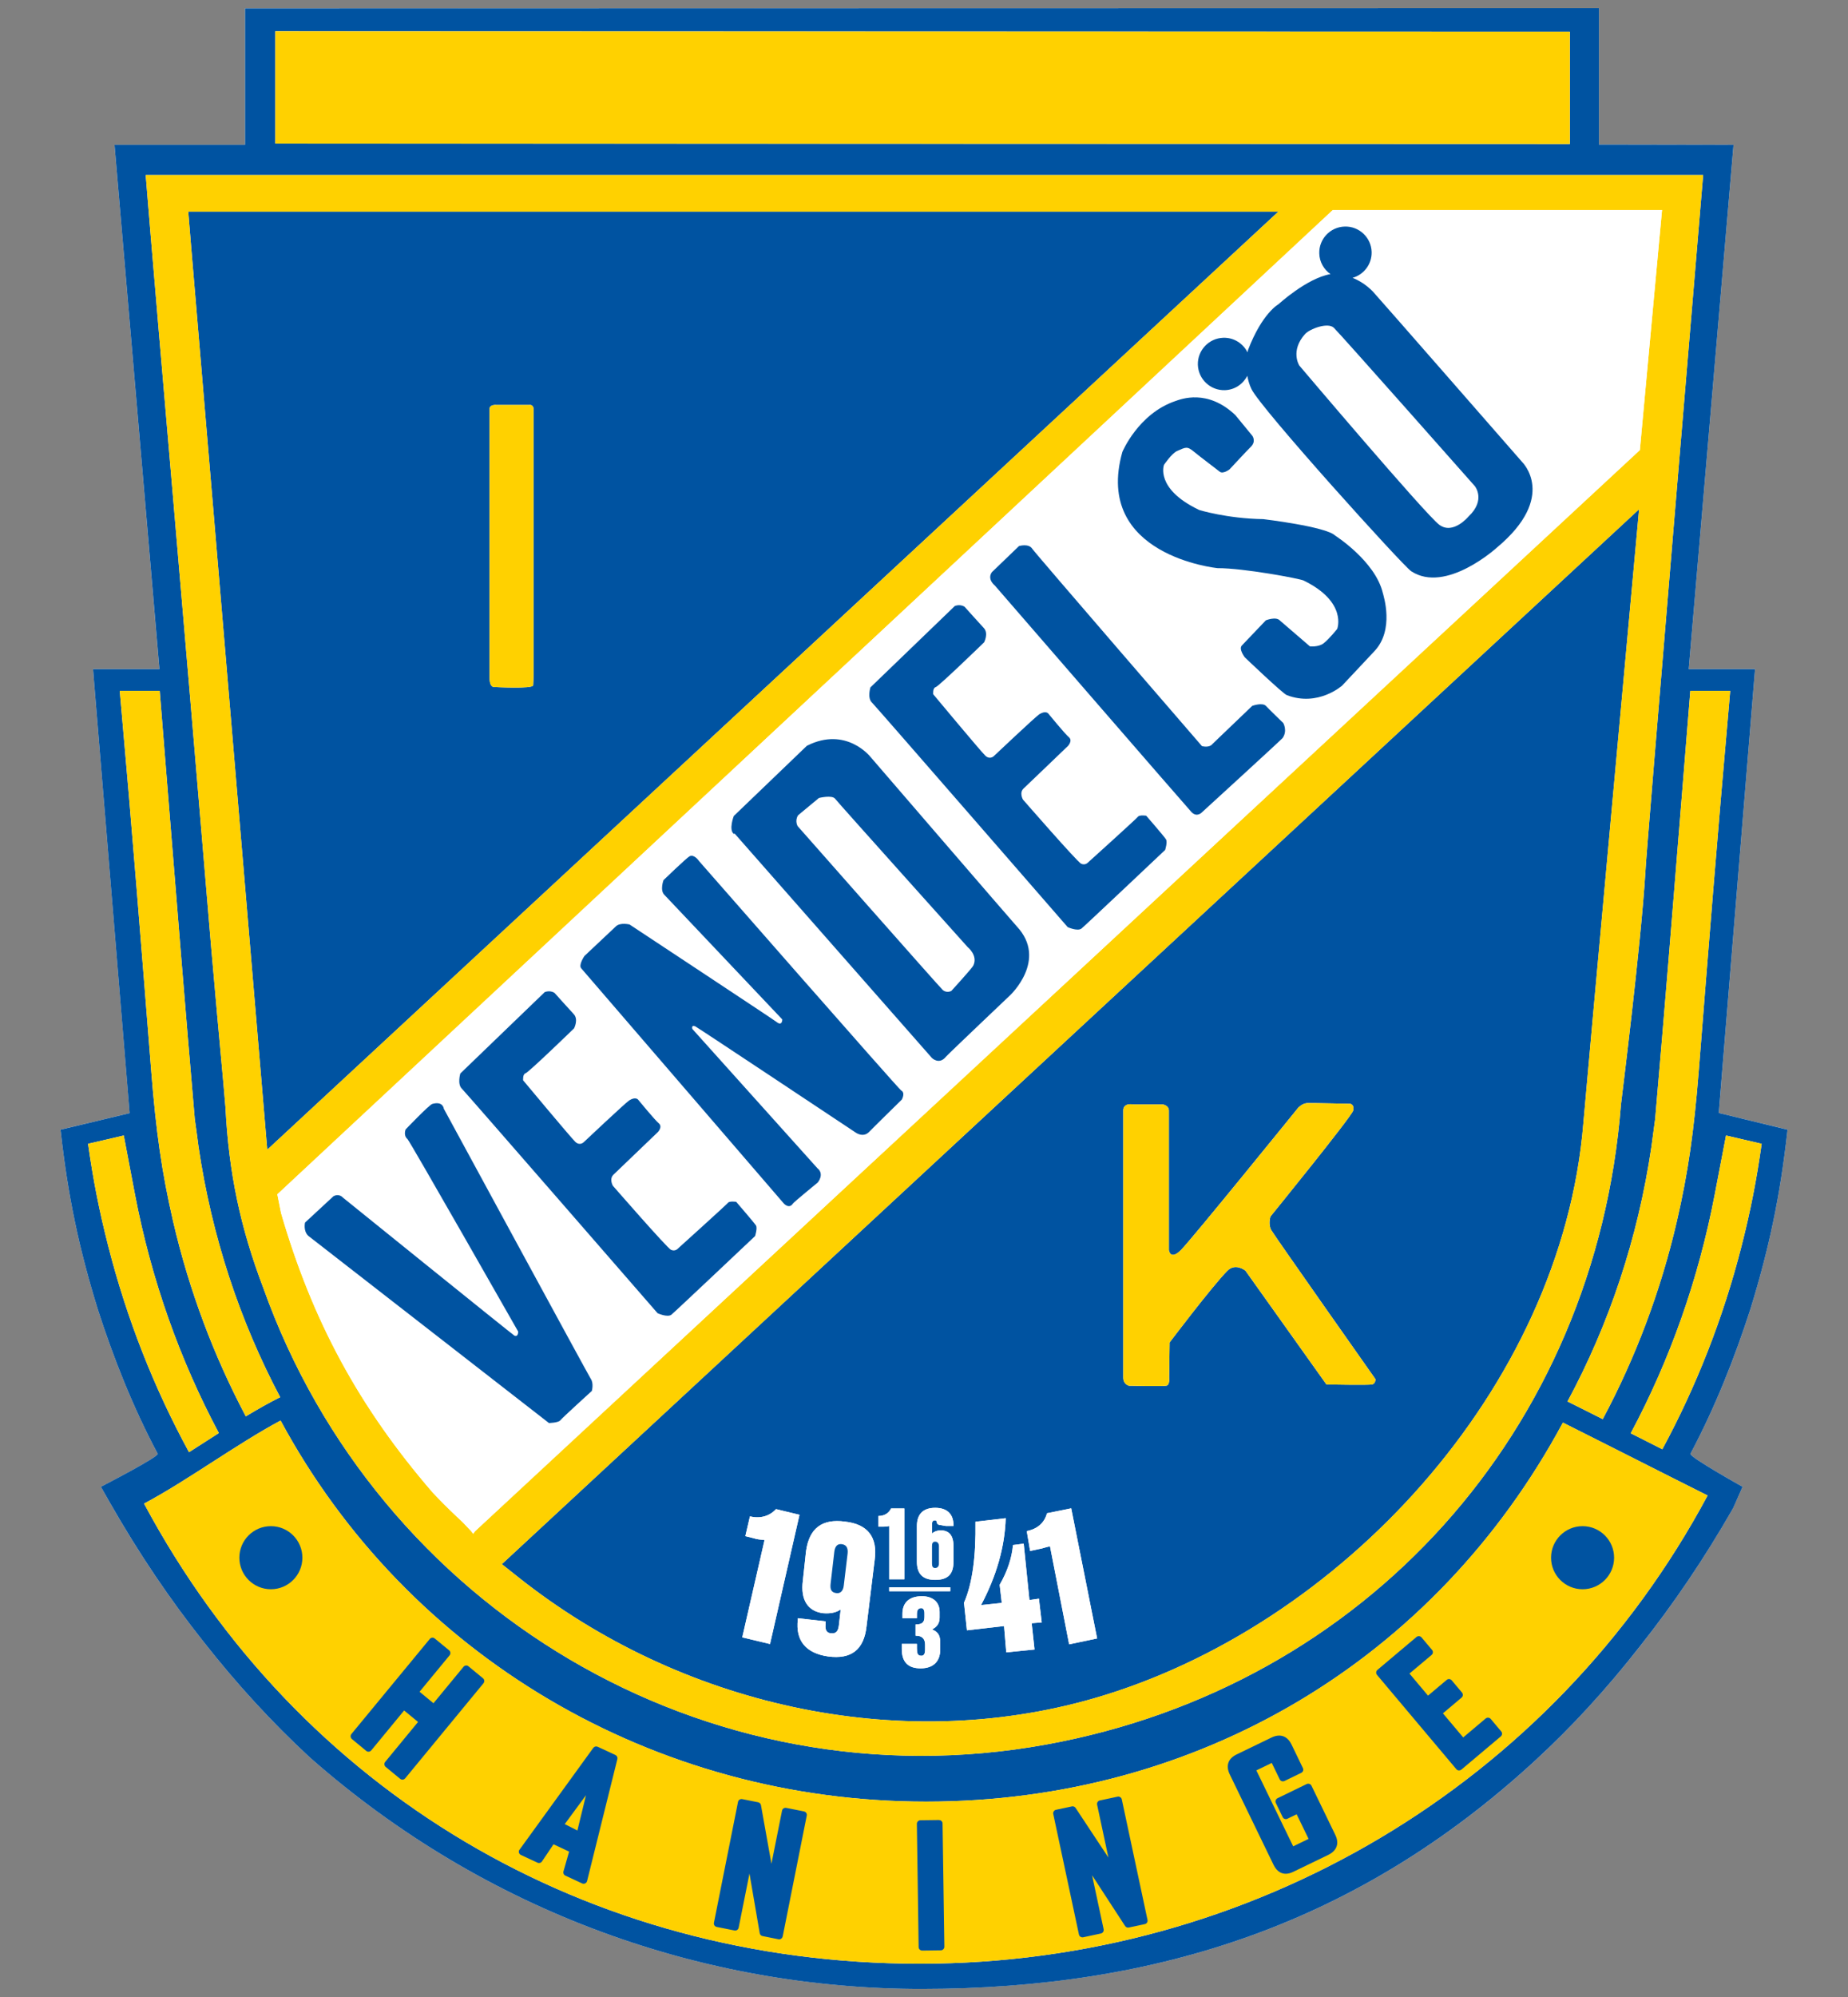
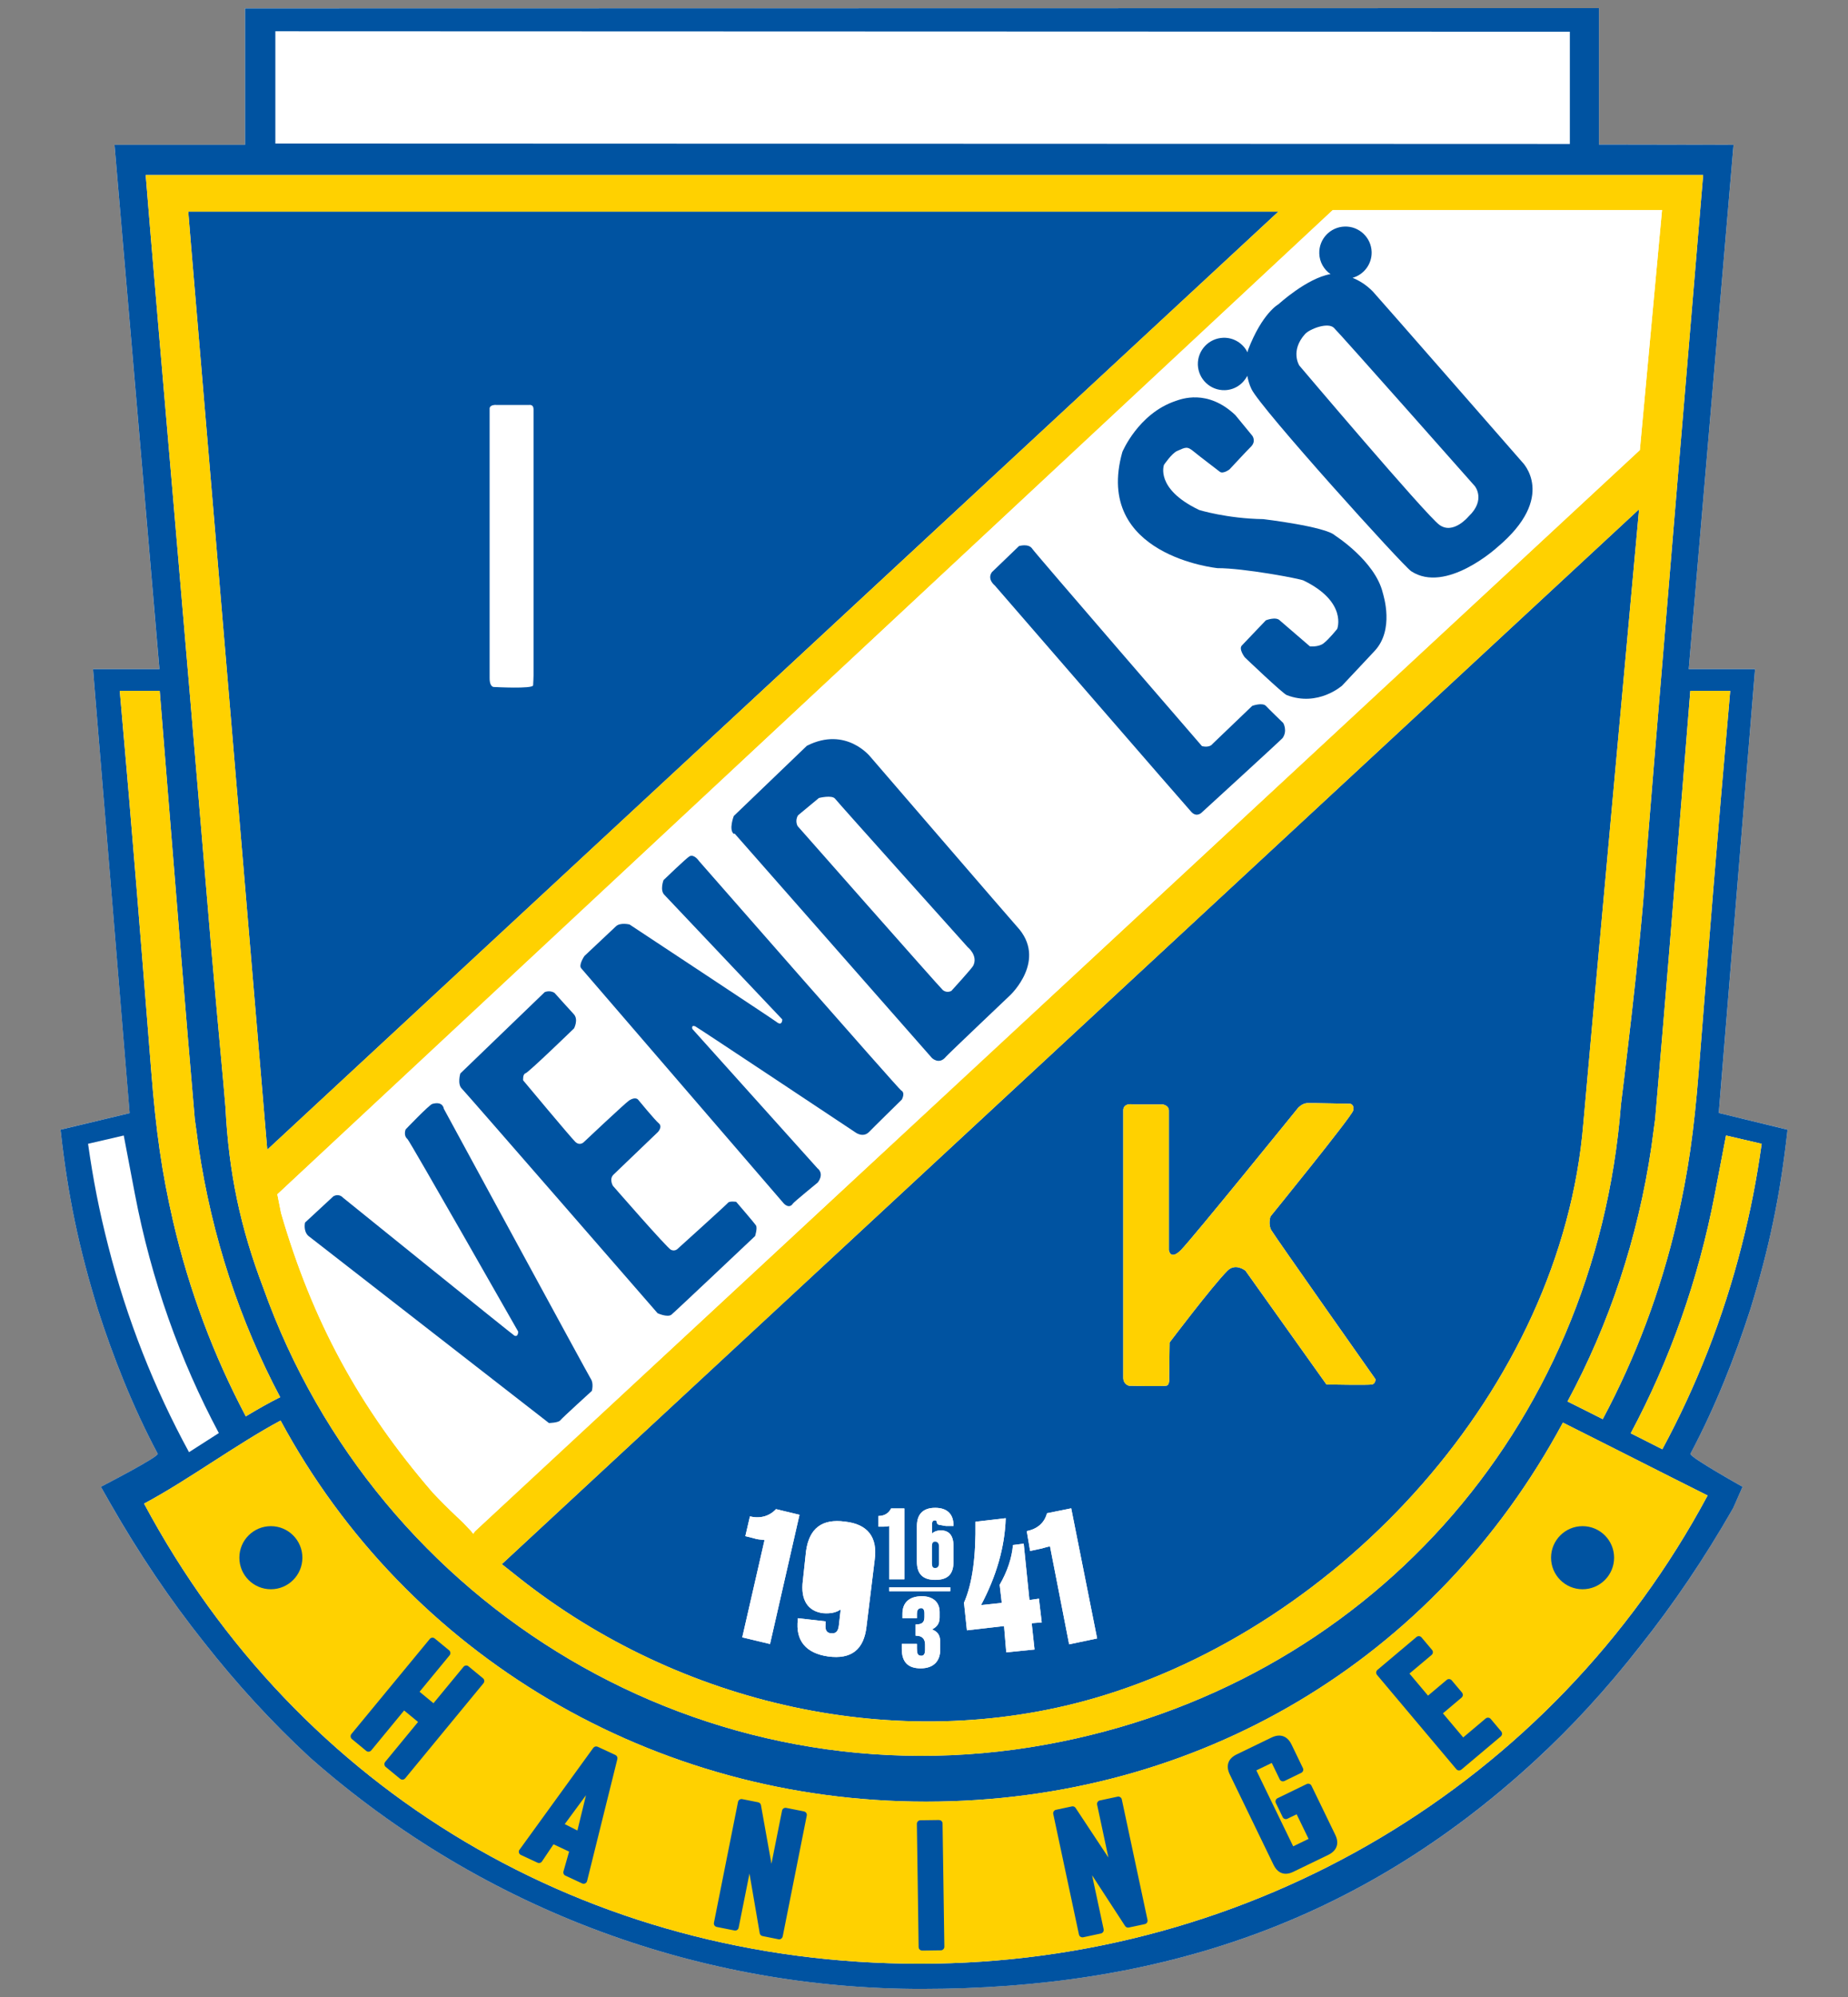
<svg xmlns="http://www.w3.org/2000/svg" version="1.1" id="Layer_1" x="0px" y="0px" width="500px" height="540px" viewBox="0 0 500 540" enable-background="new 0 0 500 540" xml:space="preserve">
  <rect x="0" y="0" width="500" height="540" fill="#808080" stroke="none" />
  <g>
    <g>
      <path fill="#FFFFFF" d="M483.586,305.882c0,0.086-0.018,0.175-0.025,0.251c-1.911,17.174-4.924,31.523-10.016,48.012    c-4.074,12.655-9.414,26.25-16.191,38.957c-0.397,0.826,14.107,8.931,14.107,8.931l-2.527,5.716    c-7.784,13.664-16.271,26.146-25.27,37.474c-8.955,11.422-18.51,21.881-28.725,31.236c-47.353,43.402-101.25,61.33-165.557,61.33    c-58.816,0.053-117.884-20.568-165.563-62.59c-10.163-9.382-19.762-19.806-28.708-31.236    c-9.025-11.327-17.494-23.809-25.286-37.464l-2.519-4.466c0,0,15.775-8.104,15.358-8.931    c-6.758-12.707-12.101-26.302-16.175-38.957c-5.099-16.487-8.13-30.838-10.033-48.012c-0.008-0.076-0.026-0.165-0.035-0.251    c-0.052-0.034-0.086-0.407-0.086-0.407L35.072,301l0.009-0.008L25.49,184.88l-0.313-3.961h17.946L30.981,39.156h35.31v-36.9    l366.342-0.061v36.891l36.396,0.07l-12.125,141.762h17.944l-9.807,120.039l18.623,4.518    C483.664,305.475,483.639,305.848,483.586,305.882" />
      <path fill="#0053A1" d="M72.31,310.886L345.873,57.232H50.933l0.834,10.085l16.156,191.58L72.31,310.886z M132.473,110.445    c0,0-0.061-1.12,2.093-0.938h8.626c0,0,1.164-0.234,1.164,1.155v71.984c0,0-0.06,2.293-0.113,2.676    c-0.104,1.016-10.476,0.451-10.476,0.451s-1.294,0.261-1.294-2.423V110.445z" />
      <path fill="#0053A1" d="M474.848,180.928h-17.944l12.125-141.78l-36.396-0.062V2.195L66.3,2.265v36.883H30.981l12.152,141.78    H25.178l0.313,3.952L35.072,301l-0.009,0.008l-18.719,4.475c0,0,0.026,0.373,0.078,0.399c0.008,0.078,0.026,0.175,0.035,0.251    c1.903,17.174,4.926,31.516,10.033,48.012c4.074,12.655,9.407,26.25,16.175,38.957c0.417,0.816-15.367,8.931-15.367,8.931    l2.528,4.458c7.8,13.663,16.261,26.145,25.277,37.472c8.956,11.424,18.546,21.847,28.718,31.245    c47.671,42.013,106.756,62.634,165.554,62.599c64.323-0.018,118.206-17.944,165.565-61.355    c10.215-9.354,19.776-19.797,28.725-31.236c9.008-11.328,17.484-23.801,25.277-37.457l2.526-5.724c0,0-14.514-8.113-14.104-8.93    c6.768-12.707,12.1-26.303,16.182-38.959c5.101-16.494,8.104-30.836,10.017-48.011c0-0.077,0.018-0.173,0.018-0.251    c0.061-0.025,0.086-0.398,0.086-0.398l-18.633-4.535L474.848,180.928z M457.336,186.809h10.789l-0.33,3.882    c-2.936,32.948-5.568,65.896-8.184,98.999c-1.293,16.176-2.84,27.276-5.924,40.586c-4.421,19.048-11.23,36.959-20.048,53.472    c-3.317-1.685-6.498-3.272-9.528-4.776c11.223-20.83,19.041-44.022,22.715-68.953c0.348-2.476,0.649-4.942,0.998-7.427    c2.547-29.247,4.908-58.669,7.278-88.098L457.336,186.809z M462.01,404.395c-41.912,78.17-123.321,126.602-213.156,126.602    c-89.878,0-168.135-46.442-209.873-124.411c6.063-3.232,12.456-7.349,18.667-11.354c6.115-3.927,12.414-7.981,18.268-11.108    c34.329,63.646,100.971,103.048,174.631,103.048c73.541,0,137.75-38.257,172.322-102.491c6.063,3.039,12.838,6.462,19.604,9.876    C449.223,397.957,455.955,401.372,462.01,404.395 M74.5,8.458L424.744,8.58v30.35L74.5,38.809V8.458z M40.571,61.307    l-1.147-13.968h421.379c0,0-15.783,187.626-15.602,188.156c-1.207,20.101-6.549,62.413-6.627,63.142    c-6.89,88.264-69.258,157.381-155.4,173.069c-92.345,16.851-181.104-37.022-211.906-123.374    c-6.263-16.443-9.363-31.229-10.258-48.816c-0.156-1.955-0.347-4.065-0.547-6.43c-1.121-12.273-2.259-24.556-3.327-36.987    C49.048,159.394,42.864,89.138,40.571,61.307 M32.744,190.691l-0.339-3.882H43.21l2.225,27.683    c2.371,29.429,4.743,58.851,7.261,88.098c0.374,2.483,0.678,4.951,1.008,7.426c3.604,24.479,11.222,47.254,22.098,67.791    c-3.015,1.502-6.142,3.291-9.295,5.186c-8.634-16.297-15.314-33.955-19.666-52.717c-3.075-13.31-4.639-24.41-5.916-40.586    C38.295,256.586,35.689,223.639,32.744,190.691 M29.278,336.91c-2.45-9.572-4.057-17.791-5.447-27.58v-0.044l9.651-2.241    l3.022,15.872c4.43,23.175,12.178,44.847,22.707,64.592c-1.546,0.988-3.092,1.972-4.622,2.962    c-1.146,0.737-2.293,1.469-3.449,2.207C41.734,375.434,34.333,356.768,29.278,336.91 M466.996,307.045l9.643,2.241v0.044    c-1.391,9.789-2.987,18.008-5.43,27.58c-4.986,19.554-12.248,37.959-21.447,54.977c-1.571-0.791-3.145-1.591-4.733-2.396    c-1.269-0.635-2.535-1.277-3.813-1.922c10.553-19.752,18.303-41.45,22.74-64.65L466.996,307.045z" />
    </g>
    <path fill="#0053A1" d="M140.421,426.641c43.397,34.347,102.412,47.913,155.556,32.6c66.364-19.145,126.526-83.641,132.426-155.521   c0.633-7.879,15.071-166.016,15.071-166.016L135.773,422.957C135.773,422.957,139.847,426.197,140.421,426.641 M254.396,446.046   c0,3.223-1.895,5.091-5.299,5.091c-3.422,0-5.107-1.703-5.107-5.256v-1.363h4.091v1.189c0,1.347,0.174,2.023,1.208,2.023   c0.669,0,1-0.485,1-1.686v-1.363c0-1.521-0.852-2.371-2.381-2.371h-0.173v-3.05c1.703,0,2.389-0.521,2.389-2.042v-1.007   c0-0.859-0.339-1.364-0.834-1.364c-0.869,0-1.208,0.505-1.208,1.703v1.018h-3.917v-1.19c0-3.041,1.885-4.751,5.273-4.751   c2.893,0,4.785,1.528,4.785,4.239v1.537c0,1.52-0.686,2.536-2.049,3.195c1.711,0.694,2.225,1.712,2.225,3.57v1.877H254.396z    M257.105,430.28h-16.54v-1.068h16.54V430.28z M306.707,298.654h7.912c0,0,1.631,0.234,1.631,1.642v37.733c0,0,0.357,2.91,3.258,0   c2.912-2.909,31.697-38.438,31.697-38.438s1.086-1.232,2.475-1.303c1.531-0.044,11.677,0.189,11.677,0.189s1.129,0.201,0.764,1.815   c-0.398,1.616-22.375,28.64-22.375,28.64s-0.713,2.094,0.225,3.728c0.947,1.644,28.197,40.306,28.197,40.306s0,1.163-0.93,1.396   c-0.947,0.227-12.353,0-12.353,0l-21.908-30.749c0,0-2.674-2.216-4.881,0c-4.063,4.073-15.645,19.396-15.645,19.396l-0.123,9.564   c0,0,0.209,1.886-0.711,2.119c-0.93,0.218-10.154,0.018-10.154,0.018s-1.572-0.35-1.547-2.215v-72.202   C303.916,300.296,303.674,298.186,306.707,298.654 M283.27,409.189l6.56-1.329l7.01,35.188l-7.565,1.581l-5.179-26.494   c-1.362,0.271-2.344,0.68-2.856,0.713l-2.529,0.539l-0.902-5.368C280.672,413.454,282.592,411.786,283.27,409.189 M263.924,411.482   l8.184-0.955c-0.243,7.801-2.502,15.644-6.672,23.496l5.604-0.591l-0.563-4.898c1.987-3.423,3.299-7.176,3.596-10.744l2.9-0.374   l1.557,15.244l2.57-0.374l0.756,6.428l-2.719,0.209l0.766,7.115l-7.646,0.772l-0.598-7.114l-10.051,1.154l-0.782-7.452   C263.125,428.118,264.055,420.82,263.924,411.482 M248.08,412.639c0-3.23,1.703-4.917,4.943-4.917c3.238,0,4.959,1.687,4.959,4.75   v0.167h-2.066l-1.876-0.34c-0.86-0.164-0.349-1.181-1.017-1.181c-0.695,0-0.853,0.339-0.853,1.181v2.38   c0.513-0.512,1.363-0.859,2.371-0.859c2.226,0,3.438,1.373,3.438,4.249v4.229c0,3.405-1.555,4.908-4.959,4.908   c-3.241,0-4.942-1.503-4.942-4.908L248.08,412.639L248.08,412.639z M237.682,409.928c1.53,0,2.737-0.678,3.406-2.031h3.596v19.152   h-4.108v-14.41c-0.687,0.174-1.199,0.174-1.529,0.174h-1.364L237.682,409.928L237.682,409.928z M217.226,427.404l0.86-7.99   c0.86-6.09,4.256-8.809,10.554-7.957c6.158,0.678,8.86,4.23,8.017,10.345l-2.206,17.974c-0.686,6.271-4.091,8.999-10.406,8.138   c-5.959-0.858-8.869-4.238-8.173-10.004v-0.34l7.496,0.852v0.842c-0.174,1.521,0.347,2.372,1.538,2.372   c1.181,0.173,1.867-0.504,2.05-2.033l0.503-4.403c-1.181,0.843-2.736,1.182-4.786,1.017   C218.599,435.7,216.54,432.651,217.226,427.404 M203.997,415.965l-2.336-0.582l1.242-5.332l0.156,0.017   c2.693,0.635,5.187-0.132,6.906-1.99l6.35,1.53l-7.974,34.944l-7.514-1.799l6.028-26.31   C205.673,416.32,204.648,416.217,203.997,415.965" />
-     <polygon fill="#FFD100" points="424.744,8.58 74.491,8.467 74.491,38.817 424.744,38.93  " />
-     <path fill="#FFD100" d="M54.59,390.471c1.529-0.99,3.075-1.98,4.622-2.962c-10.519-19.735-18.276-41.417-22.707-64.592   l-3.014-15.872l-9.651,2.241v0.044c1.373,9.799,2.997,18.008,5.438,27.58c5.064,19.855,12.465,38.523,21.863,55.767   C52.288,391.945,53.443,391.208,54.59,390.471" />
    <path fill="#FFD100" d="M46.842,330.273c4.36,18.763,11.031,36.412,19.666,52.709c3.145-1.885,6.28-3.674,9.295-5.178   c-10.876-20.525-18.485-43.318-22.098-67.789c-0.339-2.476-0.634-4.942-1-7.427c-2.527-29.257-4.908-58.678-7.27-88.107   l-2.225-27.667H32.405l0.339,3.875c2.953,32.948,5.551,65.896,8.183,99C42.212,305.864,43.767,316.966,46.842,330.273" />
    <path fill="#FFD100" d="M60.453,293.096c0.209,2.346,0.391,4.465,0.556,6.41c0.895,17.6,3.996,32.393,10.258,48.834   c30.811,86.354,119.561,140.217,211.898,123.374c86.16-15.696,148.52-84.813,155.408-173.077c0.078-0.729,5.412-43.041,6.627-63.15   c-0.183-0.512,15.608-188.148,15.608-188.148H39.424l1.147,13.968c2.293,27.832,8.478,98.078,16.556,194.792   C58.195,268.53,59.333,280.82,60.453,293.096 M428.395,303.729c-5.891,71.861-66.053,136.375-132.426,155.504   c-53.126,15.321-112.15,1.765-155.547-32.592c-0.565-0.451-4.639-3.684-4.639-3.684l307.691-285.245   C443.475,137.712,429.027,295.841,428.395,303.729 M449.684,56.798l-6.002,64.905l-0.19,0.182l-314.962,292.16l-0.496,0.703   l-0.53-0.694c0-0.009-1.259-1.338-2.25-2.371c-2.397-2.224-4.595-4.369-6.68-6.516c-0.521-0.539-1.042-1.085-1.555-1.632   c-19.875-23.028-32.487-46.299-40.974-75.512l-1.008-5.073l0.296-0.271L360.605,56.798H449.684z M50.933,57.232h294.948   L72.31,310.876l-4.387-51.979L51.767,67.317L50.933,57.232z" />
    <path fill="#FFD100" d="M441.215,387.568c1.277,0.644,2.545,1.277,3.822,1.93c1.58,0.798,3.152,1.589,4.725,2.396   c9.199-17.024,16.461-35.431,21.439-54.983c2.449-9.572,4.047-17.781,5.428-27.58v-0.044l-9.633-2.241l-3.033,15.872   C459.518,346.117,451.76,367.816,441.215,387.568" />
    <path fill="#FFD100" d="M447.824,302.59c-0.355,2.483-0.66,4.96-0.998,7.426c-3.666,24.939-11.5,48.125-22.715,68.945   c3.021,1.52,6.211,3.109,9.52,4.777c8.834-16.506,15.637-34.408,20.058-53.465c3.073-13.309,4.631-24.409,5.924-40.574   c2.606-33.121,5.248-66.061,8.184-99.008l0.33-3.882h-10.789l-2.231,27.683C452.732,243.912,450.361,273.333,447.824,302.59" />
    <path fill="#FFFFFF" d="M255.055,267.678c1.147,0.991,2.363,0.261,2.363,0.261s5.508-6.028,5.898-6.802   c1.389-2.753-1.504-5.038-1.504-5.038s-35.015-39.001-35.856-40.104c-0.808-1.104-4.395-0.217-4.395-0.217l-5.62,4.665   c-0.973,1.503-0.122,2.944-0.122,2.944S254.352,267.097,255.055,267.678" />
    <path fill="#FFFFFF" d="M389.391,141.882c3.779,2.849,7.959-2.25,7.959-2.25c4.74-4.464,1.685-8.183,1.685-8.183   s-36.519-41.286-38.152-42.824c-1.631-1.538-6.512,0.313-7.781,1.712c-4.092,4.561-1.547,8.504-1.547,8.504   S385.596,139.024,389.391,141.882" />
    <path fill="#FFFFFF" d="M75.038,322.95l1.008,5.073c8.486,29.203,21.107,52.482,40.974,75.512c0.521,0.538,1.034,1.085,1.555,1.632   c2.085,2.146,4.283,4.292,6.68,6.516c0.999,1.033,2.25,2.362,2.25,2.371l0.53,0.694l0.504-0.703L443.49,121.886l0.19-0.182   l6.002-64.914h-89.077L75.325,322.682L75.038,322.95z M330.984,91.344c2.864-0.087,5.35,1.538,6.549,3.935   c0.07-0.365,0.129-0.617,0.129-0.617c3.85-10.059,8.254-12.395,8.254-12.395s7.609-6.993,14.012-8.13c0.017,0,0.033,0,0.051-0.008   c-1.771-1.234-2.971-3.258-3.04-5.595c-0.104-3.909,2.973-7.167,6.897-7.279c3.908-0.104,7.166,2.97,7.279,6.879   c0.086,3.318-2.111,6.124-5.16,7.001c1.738,0.695,3.639,1.833,5.438,3.648c1.043,1.078,40.408,46.116,40.408,46.116   s9.722,9.381-6.791,23.175c0,0-13.803,12.561-23.201,6.385c-2.26-1.494-40.723-44.023-43.207-49.243   c-0.582-1.216-0.911-2.441-1.118-3.597c-1.148,2.224-3.398,3.796-6.082,3.892c-3.918,0.104-7.168-2.971-7.295-6.896   C323.99,94.714,327.074,91.457,330.984,91.344 M303.666,122.207c0,0,4.289-10.345,14.342-13.75   c1.537-0.53,8.668-3.371,16.232,3.779l4.588,5.594c0,0,1.154,1.52-0.451,3.041c-0.766,0.729-5.707,6.063-5.707,6.063   s-1.781,1.355-2.668,0.59c-0.33-0.278-5.395-4.074-6.922-5.342c-1.904-1.599-2.25-1.251-4.604-0.234   c-1.442,0.651-3.545,3.752-3.545,3.752s-2.477,6.429,9.363,12.126c0.068,0.043,0.113,0.062,0.182,0.087   c0,0,7.517,2.311,17.322,2.458c0,0,16.955,2.023,19.404,4.43c0,0,10.832,6.871,12.936,15.497   c0.183,0.772,3.205,10.007-2.252,15.766c-0.405,0.443-8.737,9.312-8.737,9.312s-6.505,5.837-14.982,2.589   c-1.113-0.426-11.363-10.199-11.363-10.199s-1.762-2.267-0.789-3.24l6.472-6.776c0,0,2.762-1.111,3.84,0.062l8.086,6.975   c0,0,2.32,0.235,3.684-0.808c1.521-1.164,3.711-3.926,3.711-3.926s2.822-7.271-9.112-13.072   c-1.033-0.513-16.234-3.362-23.254-3.336C329.438,153.643,295.768,150.298,303.666,122.207 M268.363,154.729l7.34-7.071   c0,0,2.633-0.799,3.605,0.748c0.659,1.051,45.889,53.334,45.889,53.334s1.981,0.6,2.885-0.599l10.721-10.276   c0,0,2.865-1.042,3.793,0.096c0.308,0.373,4.605,4.56,4.605,4.56s1.217,2.084-0.182,4.057   c-0.201,0.321-21.822,20.092-21.822,20.092s-1.328,1.476-2.822-0.062c-0.816-0.842-53.213-61.282-53.213-61.282   S267,156.675,268.363,154.729 M235.502,185.879l22.846-22.029c1.582-0.565,2.65,0.243,2.65,0.243s4.473,4.995,5.141,5.673   c1.418,1.441,0.131,3.917,0.131,3.917s-12.256,11.884-13.1,12.109c-0.852,0.243-0.686,1.938-0.686,1.938   s12.916,15.487,14.115,16.617c1.207,1.129,2.231,0.165,2.231,0.165s11.424-10.78,12.36-11.371c1.781-1.103,2.435-0.173,2.435-0.173   s4.489,5.472,5.576,6.401c1.084,0.904-0.244,2.337-0.244,2.337s-11.562,11.092-11.953,11.44c-1.338,1.199-0.226,3.075-0.226,3.075   s14.673,16.833,15.722,17.321c1.078,0.521,1.789-0.244,1.789-0.244s13.221-11.926,13.613-12.465c0.426-0.538,2.215-0.26,2.215-0.26   s4.926,5.664,5.358,6.384c0.451,0.739-0.233,2.875-0.233,2.875s-22.15,20.935-22.654,21.273c-1.137,0.791-3.719-0.408-3.719-0.408   s-52.031-59.85-52.943-60.709C234.607,188.763,235.502,185.879,235.502,185.879 M198.533,220.642l19.77-18.98   c10.641-5.377,17.225,3.014,17.225,3.014s38.333,44.475,39.593,45.838c8.426,9.025-1.781,18.58-1.781,18.58   s-16.842,15.967-17.406,16.662c-1.842,2.275-3.797,0.329-3.797,0.329l-53.37-60.683l-0.199,0.112   C197.074,224.403,198.533,220.642,198.533,220.642 M158.132,258.497l8.521-8.009c1.164-1.12,3.674-0.503,3.674-0.503   s39.08,25.781,39.723,26.32c1.633,1.346,1.607-0.644,1.607-0.644s-31.462-33.234-31.923-33.712c-1.225-1.268-0.2-3.961-0.2-3.961   s6.297-6.072,7.053-6.454c1.268-0.625,2.537,1.294,2.537,1.294s53.951,61.596,54.699,62.029c1.207,0.644,0.165,2.477,0.165,2.477   s-8.131,7.982-8.799,8.712c-1.633,1.722-3.683,0.19-3.683,0.19s-42.928-28.533-43.389-28.707c-1.208-0.451-0.782,0.721-0.782,0.721   l33.808,37.63c2.024,1.632,0.113,3.892,0.113,3.892s-6.472,5.273-6.706,5.664c-1.06,1.623-2.51-0.035-2.51-0.035l-54.725-63.498   C156.395,261.033,158.132,258.497,158.132,258.497 M124.55,290.271l22.846-22.012c1.581-0.582,2.658,0.244,2.658,0.244   s4.474,4.984,5.134,5.672c1.424,1.441,0.13,3.899,0.13,3.899s-12.257,11.875-13.107,12.136c-0.826,0.227-0.669,1.911-0.669,1.911   s12.917,15.496,14.116,16.634c1.181,1.129,2.215,0.156,2.215,0.156s11.432-10.779,12.37-11.362c1.772-1.11,2.424-0.183,2.424-0.183   s4.5,5.474,5.594,6.394c1.085,0.938-0.261,2.347-0.261,2.347s-11.553,11.093-11.926,11.449c-1.355,1.197-0.244,3.082-0.244,3.082   s14.654,16.825,15.722,17.321c1.078,0.495,1.798-0.271,1.798-0.271s13.186-11.908,13.611-12.447c0.4-0.538,2.224-0.276,2.224-0.276   s4.908,5.688,5.36,6.409c0.435,0.721-0.243,2.857-0.243,2.857s-22.142,20.926-22.671,21.283c-1.129,0.771-3.71-0.418-3.71-0.418   s-52.049-59.85-52.943-60.701C123.673,293.165,124.55,290.271,124.55,290.271 M82.542,330.586l7.645-7.097   c1.625-0.88,2.641,0.382,2.641,0.382s45.864,37.048,46.351,37.291c1.077,0.495,1.017-1.096,1.017-1.096   s-29.326-51.526-29.942-52.049c-1.19-1.016-0.504-2.623-0.504-2.623s6.358-6.653,7.236-6.89c2.927-0.823,3.083,1.304,3.083,1.304   s39.297,72.366,39.767,73.019c0.869,1.252,0.295,3.284,0.295,3.284s-8.018,7.298-8.547,7.965c-0.513,0.652-3.049,0.722-3.049,0.722   l-65.14-50.633C81.987,332.801,82.542,330.586,82.542,330.586" />
    <path fill="#FFFFFF" d="M281.236,418.849c0.514-0.033,1.504-0.442,2.85-0.713l5.178,26.503l7.582-1.59l-7.018-35.188l-6.551,1.329   c-0.687,2.597-2.605,4.265-5.48,4.819l0.91,5.388L281.236,418.849z" />
    <path fill="#FFFFFF" d="M222.672,436.213c2.05,0.165,3.605-0.174,4.786-1.017l-0.503,4.396c-0.183,1.538-0.869,2.207-2.05,2.042   c-1.191,0-1.711-0.844-1.538-2.372v-0.842l-7.505-0.844v0.332c-0.677,5.757,2.224,9.146,8.183,10.004   c6.324,0.853,9.72-1.866,10.406-8.138l2.206-17.981c0.843-6.098-1.859-9.658-8.017-10.336c-6.298-0.86-9.694,1.867-10.554,7.957   l-0.86,7.99C216.54,432.651,218.599,435.7,222.672,436.213 M224.723,428.247l1.016-8.66c0.2-1.52,0.86-2.197,2.067-2.032   c1.19,0.174,1.686,1.025,1.52,2.554l-1.025,8.636c-0.156,1.354-0.842,2.205-2.023,2.041   C224.896,430.609,224.566,429.768,224.723,428.247" />
    <rect x="240.576" y="429.203" fill="#FFFFFF" width="16.529" height="1.068" />
    <path fill="#FFFFFF" d="M240.576,412.639v14.41h4.108v-19.152h-3.587c-0.669,1.354-1.894,2.031-3.415,2.031v2.894h1.364   C239.376,412.82,239.889,412.82,240.576,412.639" />
    <path fill="#FFFFFF" d="M253.023,427.214c3.403,0,4.959-1.511,4.959-4.916v-4.229c0-2.886-1.215-4.239-3.439-4.239   c-1,0-1.859,0.348-2.371,0.842v-2.362c0-0.851,0.156-1.198,0.852-1.198c0.668,0,0.164,1.025,1.018,1.198l1.867,0.331h2.074v-0.167   c0-3.057-1.719-4.75-4.959-4.75s-4.942,1.693-4.942,4.917v9.659C248.08,425.703,249.783,427.214,253.023,427.214 M252.172,418.067   c0-0.679,0.156-1.19,0.852-1.19c0.504,0,0.824,0.286,0.947,0.721c0.043,0.141,0.069,0.306,0.069,0.471v4.751   c0,0.165-0.026,0.33-0.069,0.469c-0.123,0.425-0.443,0.713-0.947,0.713c-0.694,0-0.852-0.504-0.852-1.182V418.067z" />
    <path fill="#FFFFFF" d="M271.656,439.696l0.598,7.113l7.654-0.771l-0.773-7.115l2.719-0.209l-0.764-6.428l-2.563,0.374   l-1.547-15.244l-2.91,0.374c-0.297,3.561-1.598,7.313-3.605,10.744l0.582,4.908l-5.611,0.581c4.162-7.86,6.428-15.695,6.672-23.496   l-8.174,0.955c0.121,9.338-0.799,16.636-3.119,21.916l0.799,7.452L271.656,439.696z" />
    <path fill="#FFFFFF" d="M252.172,440.608c1.371-0.679,2.059-1.687,2.059-3.205v-1.537c0-2.702-1.901-4.239-4.787-4.239   c-3.405,0-5.281,1.702-5.281,4.751v1.19h3.917v-1.018c0-1.189,0.347-1.703,1.199-1.703c0.504,0,0.834,0.514,0.834,1.364v1.018   c0,1.521-0.669,2.031-2.389,2.031v3.05h0.191c1.529,0,2.381,0.859,2.381,2.371v1.363c0,1.208-0.348,1.687-1.017,1.687   c-1.033,0-1.199-0.679-1.199-2.024v-1.189h-4.091v1.363c0,3.562,1.685,5.247,5.107,5.247c3.413,0,5.289-1.858,5.289-5.082v-1.886   C254.387,442.313,253.883,441.303,252.172,440.608" />
    <path fill="#FFFFFF" d="M208.34,444.552l7.974-34.944l-6.35-1.53c-1.72,1.858-4.213,2.625-6.906,1.99l-0.156-0.017l-1.242,5.341   l2.336,0.573c0.651,0.252,1.676,0.355,2.858,0.479l-6.028,26.31L208.34,444.552z" />
-     <path fill="#0053A1" d="M226.277,430.784c1.181,0.164,1.868-0.688,2.015-2.033l1.034-8.644c0.166-1.521-0.33-2.38-1.529-2.554   c-1.189-0.165-1.867,0.514-2.059,2.032l-1.007,8.66C224.566,429.768,224.896,430.609,226.277,430.784" />
    <path fill="#0053A1" d="M253.023,424c0.504,0,0.815-0.288,0.945-0.713c0.045-0.147,0.07-0.304,0.07-0.469v-4.751   c0-0.176-0.025-0.33-0.07-0.479c-0.13-0.435-0.441-0.712-0.945-0.712c-0.695,0-0.853,0.513-0.853,1.19v4.751   C252.172,423.488,252.328,424,253.023,424" />
    <path fill="#FFD100" d="M303.916,372.498c-0.025,1.865,1.547,2.215,1.547,2.215s9.225,0.209,10.146-0.018   c0.938-0.233,0.711-2.119,0.711-2.119l0.131-9.564c0,0,11.588-15.322,15.645-19.396c2.207-2.216,4.892,0,4.892,0l21.897,30.749   c0,0,11.404,0.227,12.353,0c0.93-0.233,0.93-1.396,0.93-1.396s-27.258-38.662-28.188-40.306c-0.954-1.634-0.233-3.728-0.233-3.728   s21.977-27.022,22.375-28.64c0.365-1.614-0.765-1.815-0.765-1.815s-10.151-0.233-11.676-0.182   c-1.396,0.061-2.475,1.294-2.475,1.294s-28.777,35.527-31.688,38.438c-2.909,2.9-3.268,0-3.268,0v-37.734   c0-1.406-1.623-1.643-1.623-1.643h-7.932c-3.021-0.469-2.779,1.643-2.779,1.643L303.916,372.498L303.916,372.498z" />
-     <path fill="#FFD100" d="M133.767,185.774c0,0,10.372,0.565,10.476-0.451c0.053-0.383,0.113-2.676,0.113-2.676v-71.984   c0-1.389-1.164-1.155-1.164-1.155h-8.617c-2.163-0.182-2.111,0.938-2.111,0.938v72.915   C132.464,186.035,133.767,185.774,133.767,185.774" />
    <path fill="#FFD100" d="M442.475,394.553c-6.768-3.423-13.543-6.845-19.614-9.876c-34.563,64.228-98.771,102.491-172.313,102.491   c-73.661,0-140.303-39.411-174.631-103.048c-5.854,3.136-12.153,7.192-18.268,11.108c-6.21,3.996-12.604,8.122-18.667,11.362   c41.738,77.961,119.985,124.403,209.873,124.403c89.834,0,171.244-48.423,213.156-126.602   C455.965,401.372,449.223,397.966,442.475,394.553" />
    <path fill="#0053A1" d="M139.17,361.152c-0.47-0.233-46.351-37.281-46.351-37.281s-1.017-1.27-2.624-0.382l-7.662,7.097   c0,0-0.547,2.215,0.86,3.579l65.131,50.633c0,0,2.537-0.069,3.058-0.722c0.53-0.678,8.547-7.965,8.547-7.965   s0.573-2.032-0.295-3.284c-0.469-0.651-39.757-73.019-39.757-73.019s-0.166-2.127-3.102-1.304c-0.86,0.235-7.218,6.89-7.218,6.89   s-0.696,1.607,0.495,2.623c0.617,0.521,29.942,52.041,29.942,52.041S140.247,361.657,139.17,361.152" />
-     <path fill="#0053A1" d="M253.17,185.8c0.852-0.234,13.1-12.118,13.1-12.118s1.277-2.476-0.131-3.909   c-0.658-0.678-5.141-5.681-5.141-5.681s-1.061-0.816-2.65-0.234l-22.846,22.02c0,0-0.895,2.884,0.426,4.108   c0.913,0.869,52.943,60.709,52.943,60.709s2.582,1.19,3.719,0.408c0.504-0.338,22.654-21.273,22.654-21.273   s0.686-2.136,0.227-2.866c-0.426-0.721-5.352-6.394-5.352-6.394s-1.789-0.269-2.215,0.26c-0.394,0.548-13.613,12.465-13.613,12.465   s-0.711,0.757-1.789,0.252c-1.049-0.496-15.721-17.329-15.721-17.329s-1.113-1.876,0.225-3.066   c0.393-0.348,11.953-11.449,11.953-11.449s1.328-1.424,0.252-2.346c-1.094-0.912-5.576-6.401-5.576-6.401s-0.66-0.921-2.441,0.182   c-0.938,0.591-12.354,11.362-12.354,11.362s-1.033,0.973-2.24-0.148c-1.199-1.129-14.115-16.634-14.115-16.634   S252.311,186.026,253.17,185.8" />
    <path fill="#0053A1" d="M142.21,290.212c0.851-0.261,13.107-12.136,13.107-12.136s1.294-2.458-0.13-3.898   c-0.66-0.688-5.134-5.673-5.134-5.673s-1.077-0.826-2.658-0.244l-22.846,22.01c0,0-0.877,2.895,0.426,4.127   c0.894,0.853,52.943,60.701,52.943,60.701s2.581,1.189,3.71,0.426c0.529-0.365,22.671-21.291,22.671-21.291   s0.678-2.137,0.243-2.857c-0.461-0.721-5.36-6.4-5.36-6.4s-1.824-0.271-2.224,0.269c-0.417,0.539-13.621,12.446-13.621,12.446   s-0.711,0.767-1.789,0.271c-1.068-0.496-15.722-17.322-15.722-17.322s-1.112-1.875,0.234-3.082   c0.382-0.355,11.944-11.449,11.944-11.449s1.338-1.407,0.252-2.346c-1.095-0.91-5.594-6.394-5.594-6.394s-0.652-0.929-2.415,0.183   c-0.947,0.584-12.379,11.362-12.379,11.362s-1.034,0.974-2.215-0.156c-1.199-1.138-14.116-16.634-14.116-16.634   S141.385,290.438,142.21,290.212" />
    <path fill="#0053A1" d="M210.051,276.305c-0.643-0.529-39.723-26.32-39.723-26.32s-2.52-0.617-3.683,0.503l-8.513,8.009   c0,0-1.746,2.536-0.825,3.396l54.741,63.515c0,0,1.442,1.643,2.493,0.035c0.243-0.398,6.706-5.682,6.706-5.682   s1.928-2.251-0.104-3.883l-33.808-37.63c0,0-0.417-1.183,0.773-0.72c0.46,0.173,43.397,28.717,43.397,28.717   s2.059,1.527,3.683-0.209c0.668-0.721,8.808-8.704,8.808-8.704s1.042-1.824-0.182-2.476c-0.739-0.426-54.69-62.03-54.69-62.03   s-1.269-1.919-2.537-1.294c-0.756,0.374-7.062,6.454-7.062,6.454s-1.025,2.702,0.208,3.961   c0.469,0.486,31.923,33.712,31.923,33.712S211.693,277.65,210.051,276.305" />
    <path fill="#0053A1" d="M218.312,201.662l-19.77,18.98c0,0-1.468,3.761,0.026,4.873l0.199-0.112l53.377,60.683   c0,0,1.946,1.946,3.778-0.329c0.582-0.694,17.408-16.662,17.408-16.662s10.215-9.563,1.789-18.58   c-1.261-1.364-39.602-45.847-39.602-45.847S228.944,196.285,218.312,201.662 M261.813,256.099c0,0,2.885,2.285,1.504,5.038   c-0.399,0.773-5.906,6.802-5.906,6.802s-1.217,0.73-2.355-0.261c-0.703-0.582-39.245-44.292-39.245-44.292   s-0.842-1.441,0.131-2.944l5.628-4.665c0,0,3.57-0.887,4.387,0.217C226.799,217.098,261.813,256.099,261.813,256.099" />
    <path fill="#0053A1" d="M275.703,147.658l-7.34,7.062c-1.363,1.955,0.799,3.605,0.799,3.605s52.396,60.448,53.213,61.274   c1.494,1.538,2.822,0.061,2.822,0.061s21.621-19.762,21.821-20.083c1.398-1.972,0.183-4.065,0.183-4.065s-4.299-4.169-4.605-4.543   c-0.928-1.146-3.793-0.095-3.793-0.095l-10.721,10.267c-0.902,1.199-2.885,0.608-2.885,0.608s-45.229-52.284-45.889-53.334   C278.336,146.859,275.703,147.658,275.703,147.658" />
    <path fill="#0053A1" d="M318.008,108.448c-10.043,3.414-14.342,13.768-14.342,13.768c-7.898,28.074,25.771,31.418,25.771,31.418   c7.021-0.026,22.222,2.832,23.255,3.335c11.936,5.812,9.112,13.082,9.112,13.082s-2.19,2.763-3.711,3.926   c-1.354,1.043-3.674,0.808-3.674,0.808l-8.104-6.975c-1.068-1.182-3.822-0.07-3.822-0.07l-6.469,6.784   c-0.982,0.964,0.778,3.231,0.778,3.231s10.242,9.79,11.354,10.208c8.487,3.257,14.992-2.589,14.992-2.589s8.332-8.869,8.729-9.303   c5.465-5.777,2.441-15.011,2.25-15.775c-2.094-8.626-12.926-15.497-12.926-15.497c-2.449-2.406-19.404-4.421-19.404-4.421   c-9.807-0.147-17.322-2.467-17.322-2.467c-0.067-0.025-0.112-0.043-0.182-0.087c-11.832-5.707-9.363-12.126-9.363-12.126   s2.095-3.101,3.545-3.744c2.354-1.025,2.699-1.373,4.611,0.226c1.521,1.277,6.584,5.064,6.904,5.351   c0.896,0.756,2.678-0.608,2.678-0.608s4.941-5.325,5.707-6.047c1.605-1.528,0.451-3.048,0.451-3.048l-4.588-5.585   C326.668,105.078,319.545,107.927,318.008,108.448" />
    <path fill="#0053A1" d="M345.924,82.258c0,0-4.412,2.354-8.262,12.404c0,0-0.059,0.252-0.129,0.609   c-1.199-2.389-3.685-4.022-6.549-3.935c-3.91,0.121-6.984,3.378-6.89,7.279c0.129,3.925,3.388,7.001,7.306,6.888   c2.684-0.078,4.934-1.659,6.071-3.883c0.218,1.165,0.547,2.38,1.129,3.587c2.494,5.229,40.957,47.758,43.207,49.252   c9.398,6.185,23.191-6.385,23.191-6.385c16.531-13.785,6.811-23.175,6.811-23.175S372.435,79.851,371.4,78.783   c-1.798-1.816-3.699-2.954-5.445-3.657c3.049-0.86,5.246-3.684,5.16-7.002c-0.113-3.891-3.371-6.975-7.279-6.861   c-3.916,0.104-7.002,3.37-6.889,7.27c0.061,2.328,1.26,4.353,3.041,5.595c-0.021,0-0.035,0-0.054,0   C353.516,75.274,345.924,82.258,345.924,82.258 M399.033,131.449c0,0,3.057,3.718-1.676,8.183c0,0-4.188,5.099-7.968,2.25   c-3.795-2.858-37.846-43.041-37.846-43.041s-2.537-3.943,1.555-8.513c1.277-1.398,6.15-3.249,7.781-1.703   C362.523,90.171,399.033,131.449,399.033,131.449" />
    <path fill="#0053A1" d="M126.766,450.59c-0.201-0.176-0.435-0.254-0.704-0.227c-0.261,0.024-0.487,0.155-0.651,0.347l-8.13,9.859   l-3.762-3.109l8.122-9.852c0.338-0.407,0.277-1.024-0.131-1.354l-3.883-3.196c-0.191-0.165-0.443-0.243-0.704-0.218   c-0.252,0.026-0.486,0.141-0.643,0.348l-21.203,25.703c-0.331,0.409-0.269,1.018,0.139,1.364l3.874,3.197   c0.2,0.165,0.435,0.242,0.704,0.217c0.261-0.027,0.486-0.156,0.651-0.348l8.895-10.798l3.77,3.102l-8.895,10.806   c-0.156,0.191-0.243,0.443-0.208,0.703c0.026,0.253,0.147,0.487,0.338,0.645l3.918,3.222c0.182,0.148,0.391,0.227,0.616,0.227   c0.27,0,0.548-0.12,0.739-0.347l21.186-25.713c0.347-0.417,0.287-1.015-0.122-1.346L126.766,450.59z" />
    <path fill="#0053A1" d="M166.498,474.554l-4.795-2.223c-0.408-0.19-0.903-0.062-1.182,0.304l-20.057,27.675   c-0.226,0.479-0.018,1.052,0.469,1.277l4.5,2.093c0.426,0.201,0.947,0.063,1.207-0.338l3.119-4.63l4.222,1.972l-1.529,5.359   c-0.123,0.46,0.087,0.947,0.53,1.138l4.517,2.104c0.122,0.061,0.269,0.086,0.399,0.086c0.147,0,0.287-0.025,0.417-0.086   c0.261-0.123,0.452-0.356,0.53-0.645l8.191-32.98C167.141,475.215,166.923,474.755,166.498,474.554 M152.799,493.248l5.75-7.809   l-2.328,9.545L152.799,493.248z" />
    <path fill="#0053A1" d="M217.521,489.816l-4.803-0.955c-0.521-0.097-1.034,0.233-1.129,0.765l-2.867,14.341l-2.832-15.835   c-0.069-0.392-0.364-0.703-0.756-0.781l-4.325-0.859c-0.244-0.044-0.504,0-0.721,0.146c-0.217,0.141-0.365,0.365-0.408,0.602   l-6.515,32.69c-0.052,0.243,0,0.503,0.148,0.729c0.139,0.19,0.365,0.349,0.608,0.398l4.804,0.957   c0.521,0.104,1.025-0.227,1.129-0.766l2.927-14.632l2.771,16.127c0.07,0.398,0.364,0.712,0.764,0.781l4.309,0.867   c0.069,0,0.139,0.019,0.2,0.019c0.443,0,0.852-0.33,0.947-0.781l6.505-32.674c0.052-0.244,0-0.504-0.139-0.73   C217.991,490.017,217.773,489.878,217.521,489.816" />
    <path fill="#0053A1" d="M254.734,492.415c-0.183-0.184-0.426-0.235-0.687-0.271l-5.03,0.068c-0.53,0.009-0.956,0.444-0.947,0.981   l0.478,33.315c0.009,0.522,0.434,0.939,0.973,0.939h0.009l5.021-0.069c0.261,0,0.503-0.104,0.677-0.296   c0.174-0.174,0.287-0.418,0.278-0.678l-0.487-33.326C255.021,492.839,254.916,492.588,254.734,492.415" />
    <path fill="#0053A1" d="M303.518,486.568c-0.053-0.244-0.199-0.472-0.418-0.6c-0.217-0.147-0.477-0.201-0.721-0.141l-4.795,1.023   c-0.52,0.105-0.852,0.617-0.746,1.14l3.057,14.307l-8.877-13.42c-0.209-0.33-0.606-0.496-0.99-0.417l-4.315,0.921   c-0.252,0.051-0.469,0.198-0.608,0.425c-0.14,0.219-0.183,0.47-0.129,0.723l6.946,32.578c0.063,0.261,0.201,0.47,0.418,0.608   c0.156,0.104,0.349,0.155,0.521,0.155c0.078,0,0.14,0,0.209-0.019l4.785-1.023c0.521-0.105,0.853-0.625,0.748-1.147l-3.127-14.597   l8.928,13.711c0.228,0.349,0.625,0.504,1.019,0.418l4.309-0.922c0.521-0.104,0.853-0.608,0.738-1.146L303.518,486.568z" />
    <path fill="#0053A1" d="M354.836,482.868c-0.232-0.479-0.799-0.678-1.293-0.452l-7.906,3.839c-0.233,0.113-0.397,0.313-0.485,0.558   c-0.086,0.232-0.068,0.493,0.045,0.729l1.85,3.813c0.104,0.234,0.305,0.407,0.547,0.485c0.244,0.097,0.513,0.079,0.73-0.042   l2.502-1.207l3.229,6.653l-4.168,2.015l-9.965-20.535l4.17-2.015l2.154,4.438c0.113,0.227,0.305,0.4,0.547,0.487   c0.244,0.087,0.504,0.061,0.738-0.044l4.543-2.207c0.225-0.103,0.399-0.304,0.496-0.555c0.078-0.235,0.067-0.505-0.054-0.73   l-3.092-6.4c-0.965-1.98-2.338-2.39-3.328-2.39c-0.643,0-1.327,0.173-2.067,0.529l-9.457,4.577   c-1.148,0.564-1.896,1.313-2.207,2.232c-0.322,0.938-0.201,1.997,0.354,3.146l11.865,24.487c0.965,1.979,2.32,2.396,3.293,2.396   c0.635,0,1.303-0.173,2.008-0.512l9.519-4.604c2.303-1.129,2.998-3.084,1.887-5.377L354.836,482.868z" />
    <path fill="#0053A1" d="M406.164,468.179l-2.832-3.37c-0.346-0.406-0.955-0.451-1.363-0.121l-6.08,5.125l-5.489-6.516l5.047-4.256   c0.198-0.165,0.321-0.399,0.34-0.66c0.022-0.243-0.063-0.504-0.219-0.695l-2.787-3.31c-0.349-0.408-0.947-0.461-1.355-0.121   l-5.057,4.257l-5.021-5.969l5.994-5.038c0.406-0.347,0.459-0.947,0.113-1.363l-2.842-3.37c-0.349-0.418-0.945-0.451-1.363-0.121   l-10.563,8.895c-0.199,0.165-0.313,0.409-0.341,0.661c-0.018,0.251,0.054,0.502,0.228,0.703l21.455,25.485   c0.155,0.199,0.391,0.321,0.643,0.339c0.027,0,0.063,0.01,0.088,0.01c0.228,0,0.451-0.079,0.617-0.217l10.674-8.983   c0.201-0.173,0.322-0.408,0.34-0.659C406.416,468.631,406.338,468.37,406.164,468.179" />
    <path fill="#0053A1" d="M81.813,421.21c0,4.71-3.813,8.532-8.521,8.532c-4.716,0-8.53-3.822-8.53-8.532   c0-4.706,3.813-8.529,8.53-8.529C78,412.681,81.813,416.504,81.813,421.21" />
    <path fill="#0053A1" d="M436.715,421.21c0,4.71-3.822,8.532-8.529,8.532c-4.709,0-8.528-3.822-8.528-8.532   c0-4.706,3.819-8.529,8.528-8.529C432.893,412.681,436.715,416.504,436.715,421.21" />
  </g>
</svg>